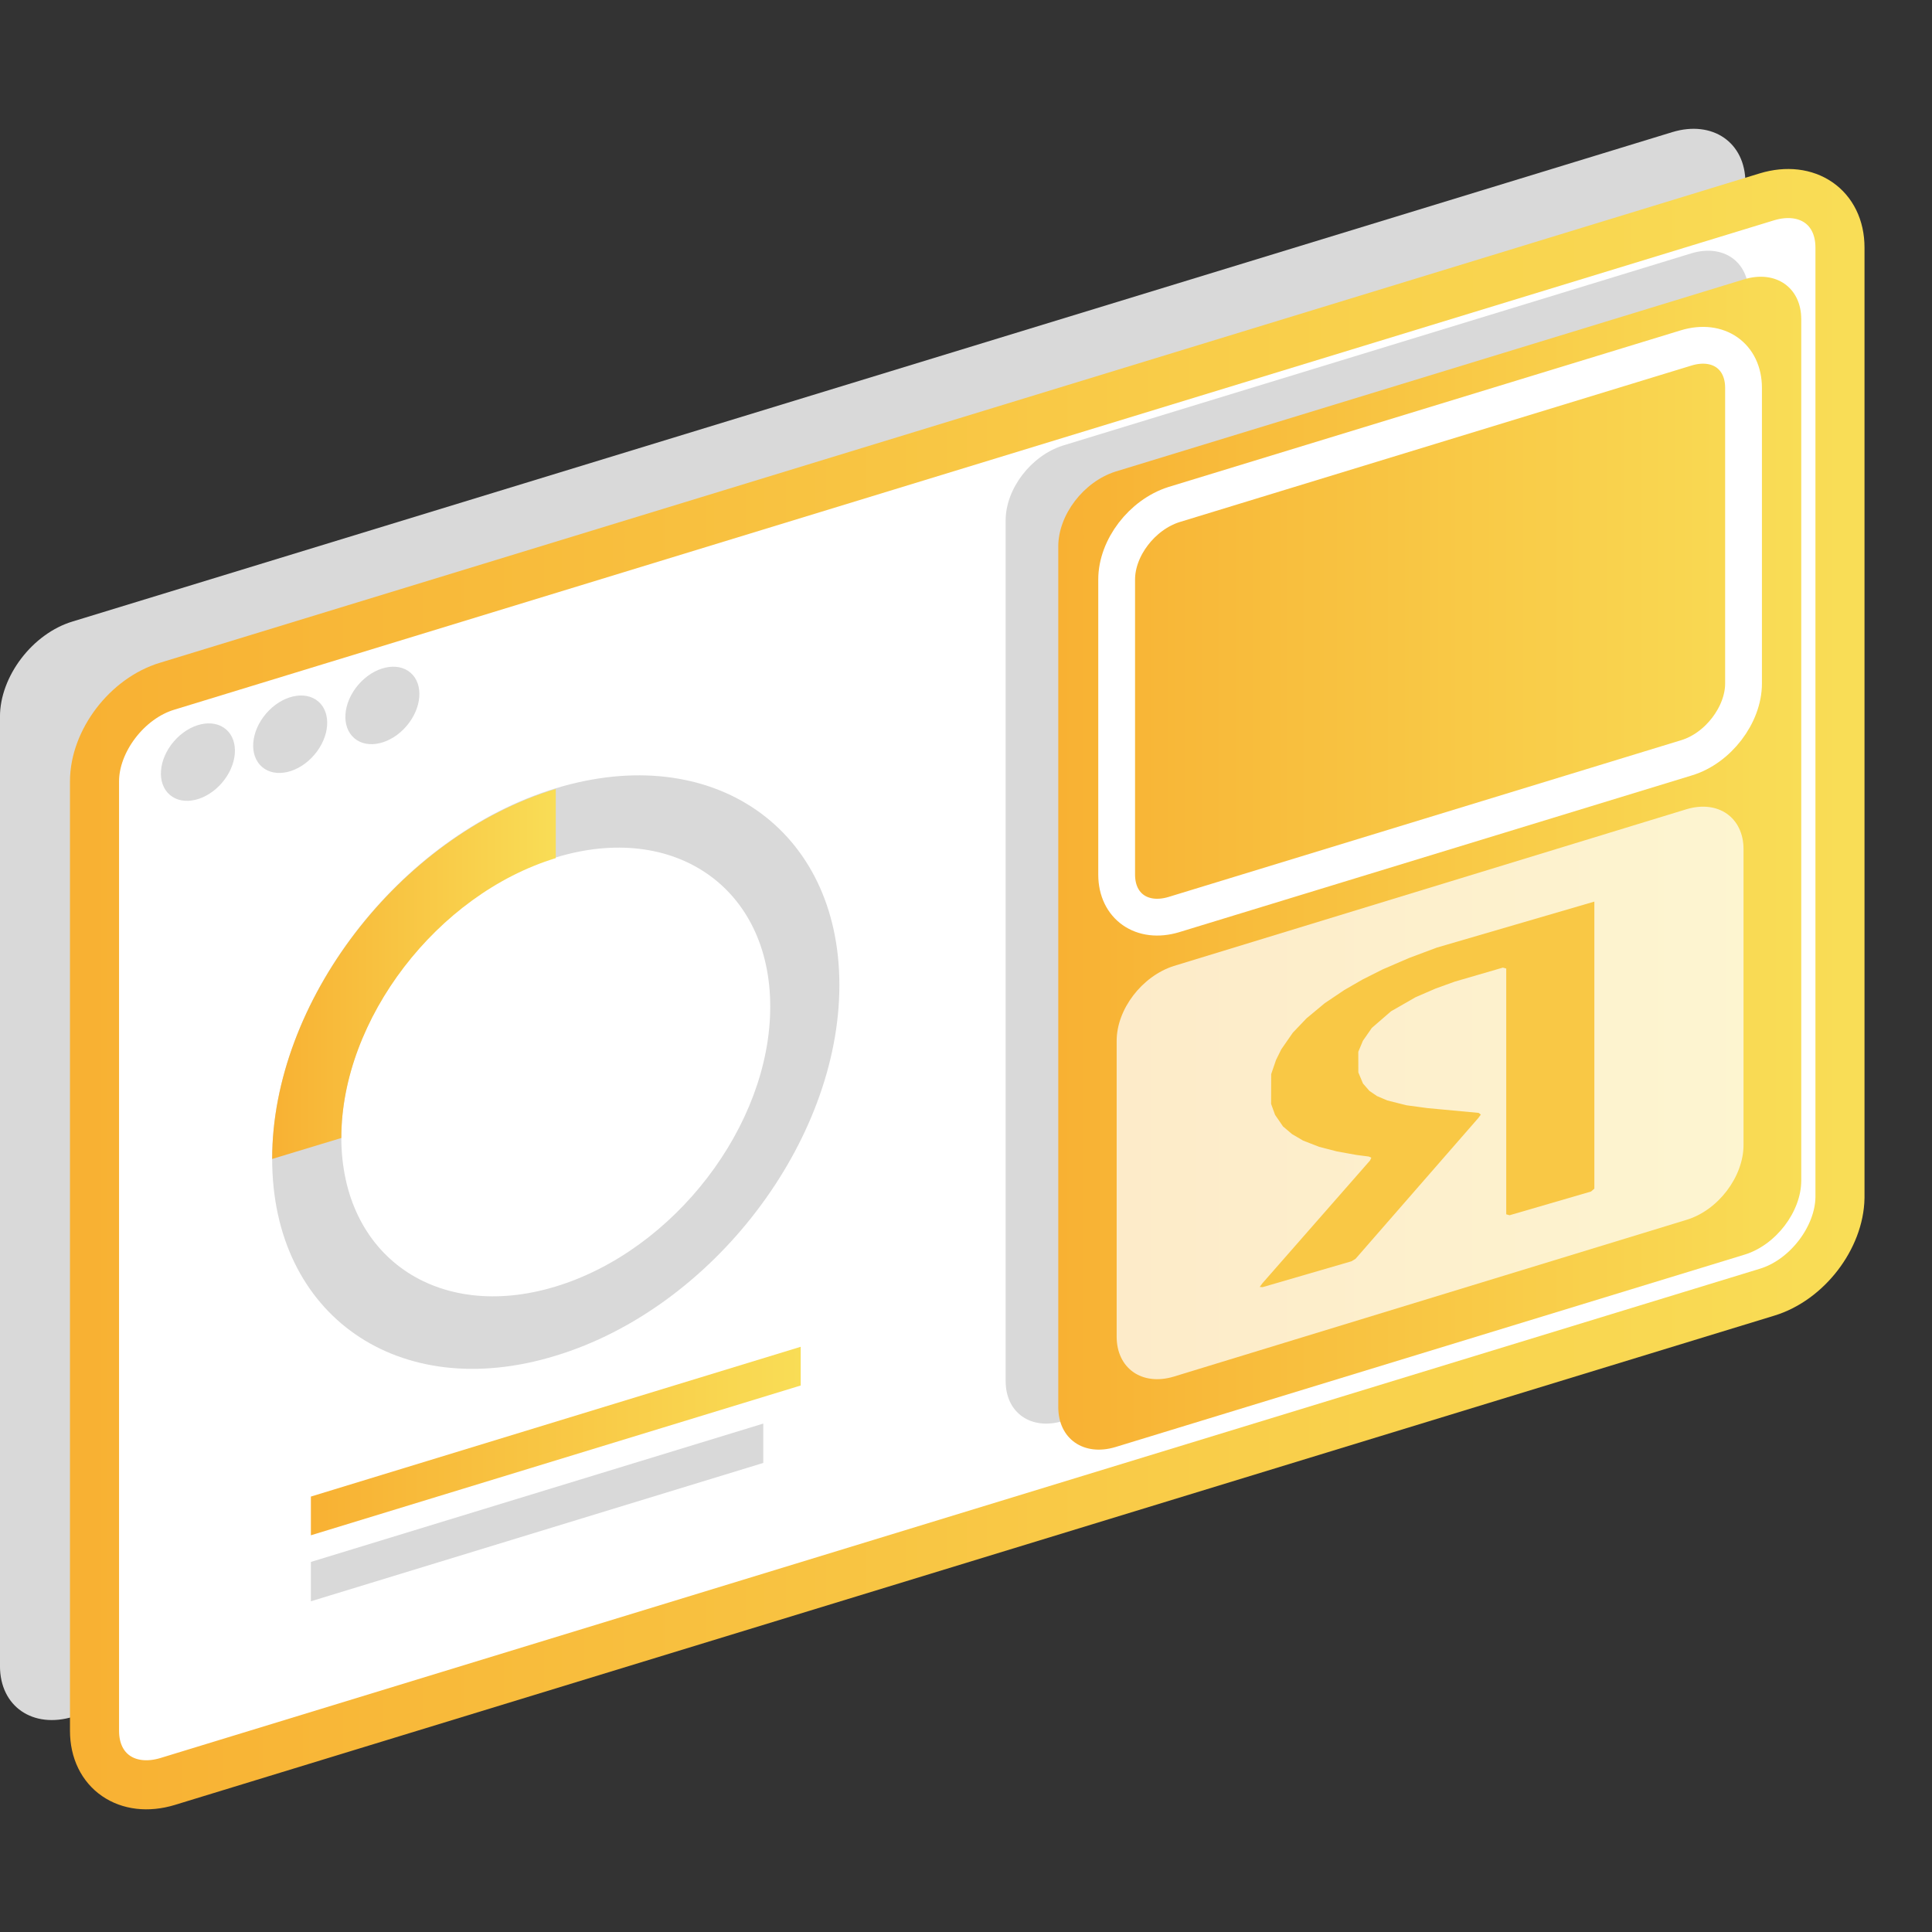
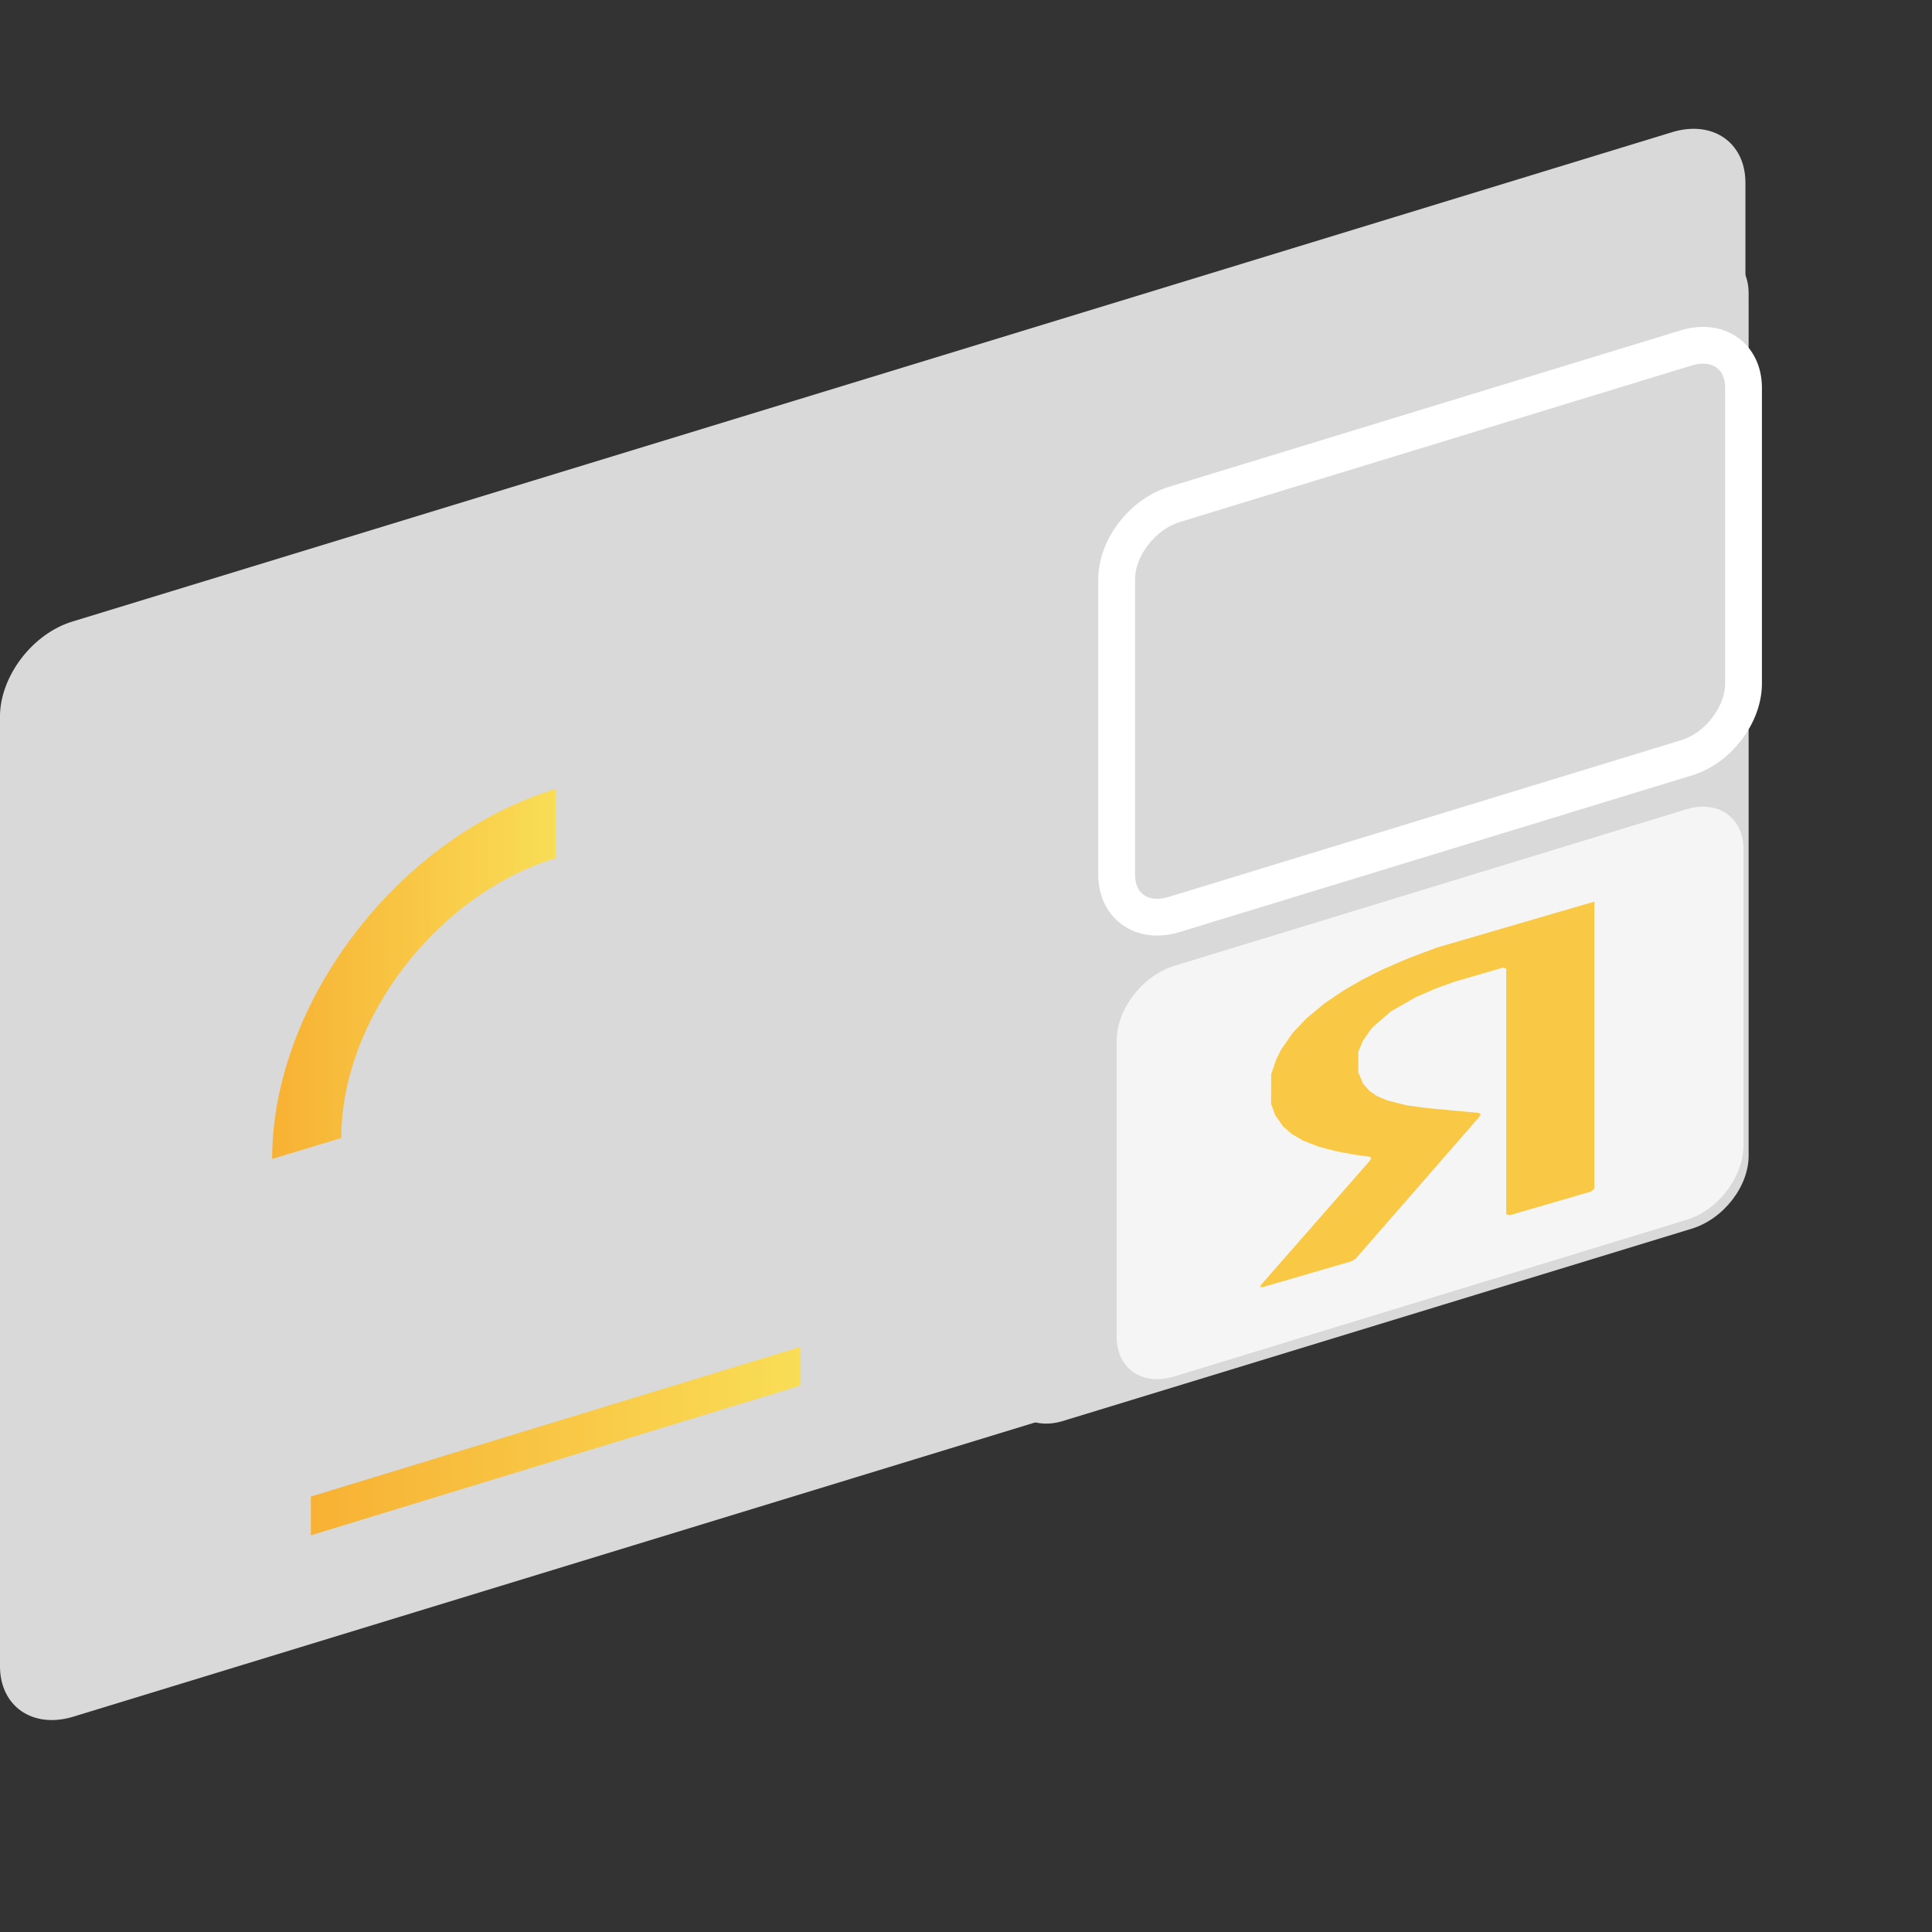
<svg xmlns="http://www.w3.org/2000/svg" width="150" height="150" viewBox="0 0 150 150" fill="none">
  <rect x="0" y="0" width="150" height="150" fill="#333333" stroke="none" />
  <path d="M129.85 95.301L5.663 133.291C2.56 134.227 -0.002 132.503 -0.002 129.349V55.636C-0.002 52.531 2.51 49.181 5.663 48.244L129.85 10.254C132.954 9.318 135.515 11.043 135.515 14.196V87.959C135.515 91.064 132.954 94.365 129.85 95.301Z" fill="#D9D9D9" />
-   <path d="M137.19 100.327L13.003 138.317C9.899 139.253 7.338 137.529 7.338 134.375V60.661C7.338 57.557 9.85 54.207 13.003 53.27L137.19 15.28C140.294 14.344 142.855 16.069 142.855 19.222V92.985C142.806 96.09 140.294 99.391 137.19 100.327Z" fill="white" stroke="url(#paint0_linear_0_626)" stroke-width="3.81" stroke-miterlimit="10" />
  <path d="M131.329 95.4L82.512 110.33C80.049 111.069 78.078 109.689 78.078 107.225V40.41C78.078 37.946 80.049 35.384 82.512 34.596L131.329 19.666C133.792 18.926 135.763 20.306 135.763 22.77V89.635C135.812 92.098 133.792 94.66 131.329 95.4Z" fill="#D9D9D9" />
-   <path d="M135.415 97.42L86.598 112.35C84.135 113.089 82.164 111.709 82.164 109.246V42.43C82.164 39.967 84.135 37.404 86.598 36.616L135.415 21.686C137.878 20.947 139.849 22.326 139.849 24.79V91.655C139.849 94.069 137.878 96.681 135.415 97.42Z" fill="url(#paint1_linear_0_626)" />
  <path d="M130.934 58.838L91.131 71.009C88.668 71.748 86.697 70.368 86.697 67.905V44.992C86.697 42.529 88.668 39.966 91.131 39.178L130.934 27.007C133.397 26.268 135.367 27.648 135.367 30.112V53.073C135.367 55.488 133.397 58.099 130.934 58.838Z" stroke="white" stroke-width="2.857" stroke-miterlimit="10" />
  <path opacity="0.73" d="M130.934 94.71L91.131 106.88C88.668 107.62 86.697 106.24 86.697 103.776V80.814C86.697 78.351 88.668 75.788 91.131 75L130.934 62.83C133.397 62.09 135.367 63.47 135.367 65.934V88.895C135.367 91.359 133.397 93.971 130.934 94.71Z" fill="white" />
  <path d="M17.235 60.776C18.441 59.371 18.581 57.514 17.549 56.628C16.516 55.741 14.703 56.161 13.497 57.565C12.292 58.969 12.151 60.826 13.184 61.712C14.216 62.599 16.03 62.18 17.235 60.776Z" fill="#D9D9D9" />
-   <path d="M24.399 58.61C25.605 57.206 25.745 55.349 24.713 54.463C23.68 53.576 21.866 53.996 20.661 55.4C19.456 56.804 19.315 58.661 20.348 59.547C21.38 60.434 23.194 60.015 24.399 58.61Z" fill="#D9D9D9" />
-   <path d="M31.557 56.376C32.763 54.971 32.903 53.114 31.871 52.228C30.839 51.341 29.025 51.761 27.819 53.165C26.614 54.569 26.474 56.426 27.506 57.313C28.538 58.199 30.352 57.78 31.557 56.376Z" fill="#D9D9D9" />
  <path d="M43.151 61.203C30.983 64.899 21.131 77.809 21.131 89.979C21.131 102.15 30.983 108.999 43.151 105.254C55.318 101.559 65.17 88.649 65.17 76.478C65.17 64.308 55.318 57.508 43.151 61.203ZM43.151 99.883C33.939 102.692 26.5 97.518 26.5 88.304C26.5 79.09 33.939 69.383 43.151 66.574C52.362 63.766 59.801 68.939 59.801 78.154C59.801 87.368 52.362 97.075 43.151 99.883Z" fill="#D9D9D9" />
  <path d="M43.151 66.624V61.253C30.983 64.948 21.131 77.809 21.131 89.98L26.5 88.353C26.5 79.139 33.939 69.432 43.151 66.624Z" fill="url(#paint2_linear_0_626)" />
  <path d="M62.166 107.57L24.137 119.199V116.193L62.166 104.564V107.57Z" fill="url(#paint3_linear_0_626)" />
  <path d="M59.26 113.582L24.137 124.323V121.268L59.26 110.527V113.582Z" fill="#D9D9D9" />
  <path fill-rule="evenodd" clip-rule="evenodd" d="M110.474 73.976L109.402 74.377L108.372 74.822L107.342 75.267L106.559 75.661L105.776 76.056L105.071 76.462L104.367 76.869L103.608 77.379L102.849 77.89L102.144 78.476L101.44 79.061L100.906 79.621L100.373 80.18L99.924 80.828L99.475 81.476L99.272 81.888L99.069 82.3L98.881 82.849L98.694 83.397L98.69 84.55L98.687 85.704L98.841 86.129L98.995 86.555L99.305 87.007L99.615 87.459L99.965 87.755L100.314 88.052L100.743 88.303L101.171 88.555L101.793 88.797L102.415 89.039L103.106 89.218L103.797 89.396L104.56 89.534L105.322 89.671L105.796 89.732L106.27 89.793L106.37 89.837L106.47 89.881L106.42 89.99L106.371 90.098L102.191 94.866L98.012 99.634L97.908 99.776L97.805 99.918L97.916 99.926L98.028 99.934L101.474 98.931L104.921 97.928L105.083 97.831L105.245 97.734L110.009 92.269L114.774 86.805L114.873 86.67L114.972 86.535L114.887 86.47L114.803 86.404L112.819 86.219L110.834 86.034L110.014 85.923L109.194 85.813L108.452 85.626L107.71 85.439L107.308 85.268L106.907 85.097L106.615 84.898L106.323 84.698L106.072 84.411L105.821 84.124L105.641 83.693L105.461 83.261L105.459 82.462L105.457 81.663L105.636 81.234L105.815 80.806L106.163 80.305L106.512 79.804L107.257 79.159L108.001 78.515L108.949 77.972L109.897 77.428L110.68 77.088L111.463 76.749L112.205 76.481L112.947 76.213L114.816 75.669L116.685 75.125L116.815 75.161L116.944 75.197L116.944 84.738L116.944 94.279L117.074 94.315L117.203 94.351L120.365 93.431L123.526 92.51L123.656 92.399L123.785 92.287L123.785 81.144L123.785 70L117.665 71.787L111.545 73.574L110.474 73.976Z" fill="#F9C845" />
  <defs>
    <linearGradient id="paint0_linear_0_626" x1="6.326" y1="76.805" x2="143.811" y2="76.805" gradientUnits="userSpaceOnUse">
      <stop stop-color="#F8B133" />
      <stop offset="1" stop-color="#F9DD56" />
    </linearGradient>
    <linearGradient id="paint1_linear_0_626" x1="82.183" y1="84.648" x2="139.872" y2="84.648" gradientUnits="userSpaceOnUse">
      <stop stop-color="#F8B133" />
      <stop offset="1" stop-color="#F9DD56" />
    </linearGradient>
    <linearGradient id="paint2_linear_0_626" x1="21.125" y1="78.986" x2="43.143" y2="78.986" gradientUnits="userSpaceOnUse">
      <stop stop-color="#F8B133" />
      <stop offset="1" stop-color="#F9DD56" />
    </linearGradient>
    <linearGradient id="paint3_linear_0_626" x1="24.129" y1="117.704" x2="62.158" y2="117.704" gradientUnits="userSpaceOnUse">
      <stop stop-color="#F8B133" />
      <stop offset="1" stop-color="#F9DD56" />
    </linearGradient>
  </defs>
</svg>